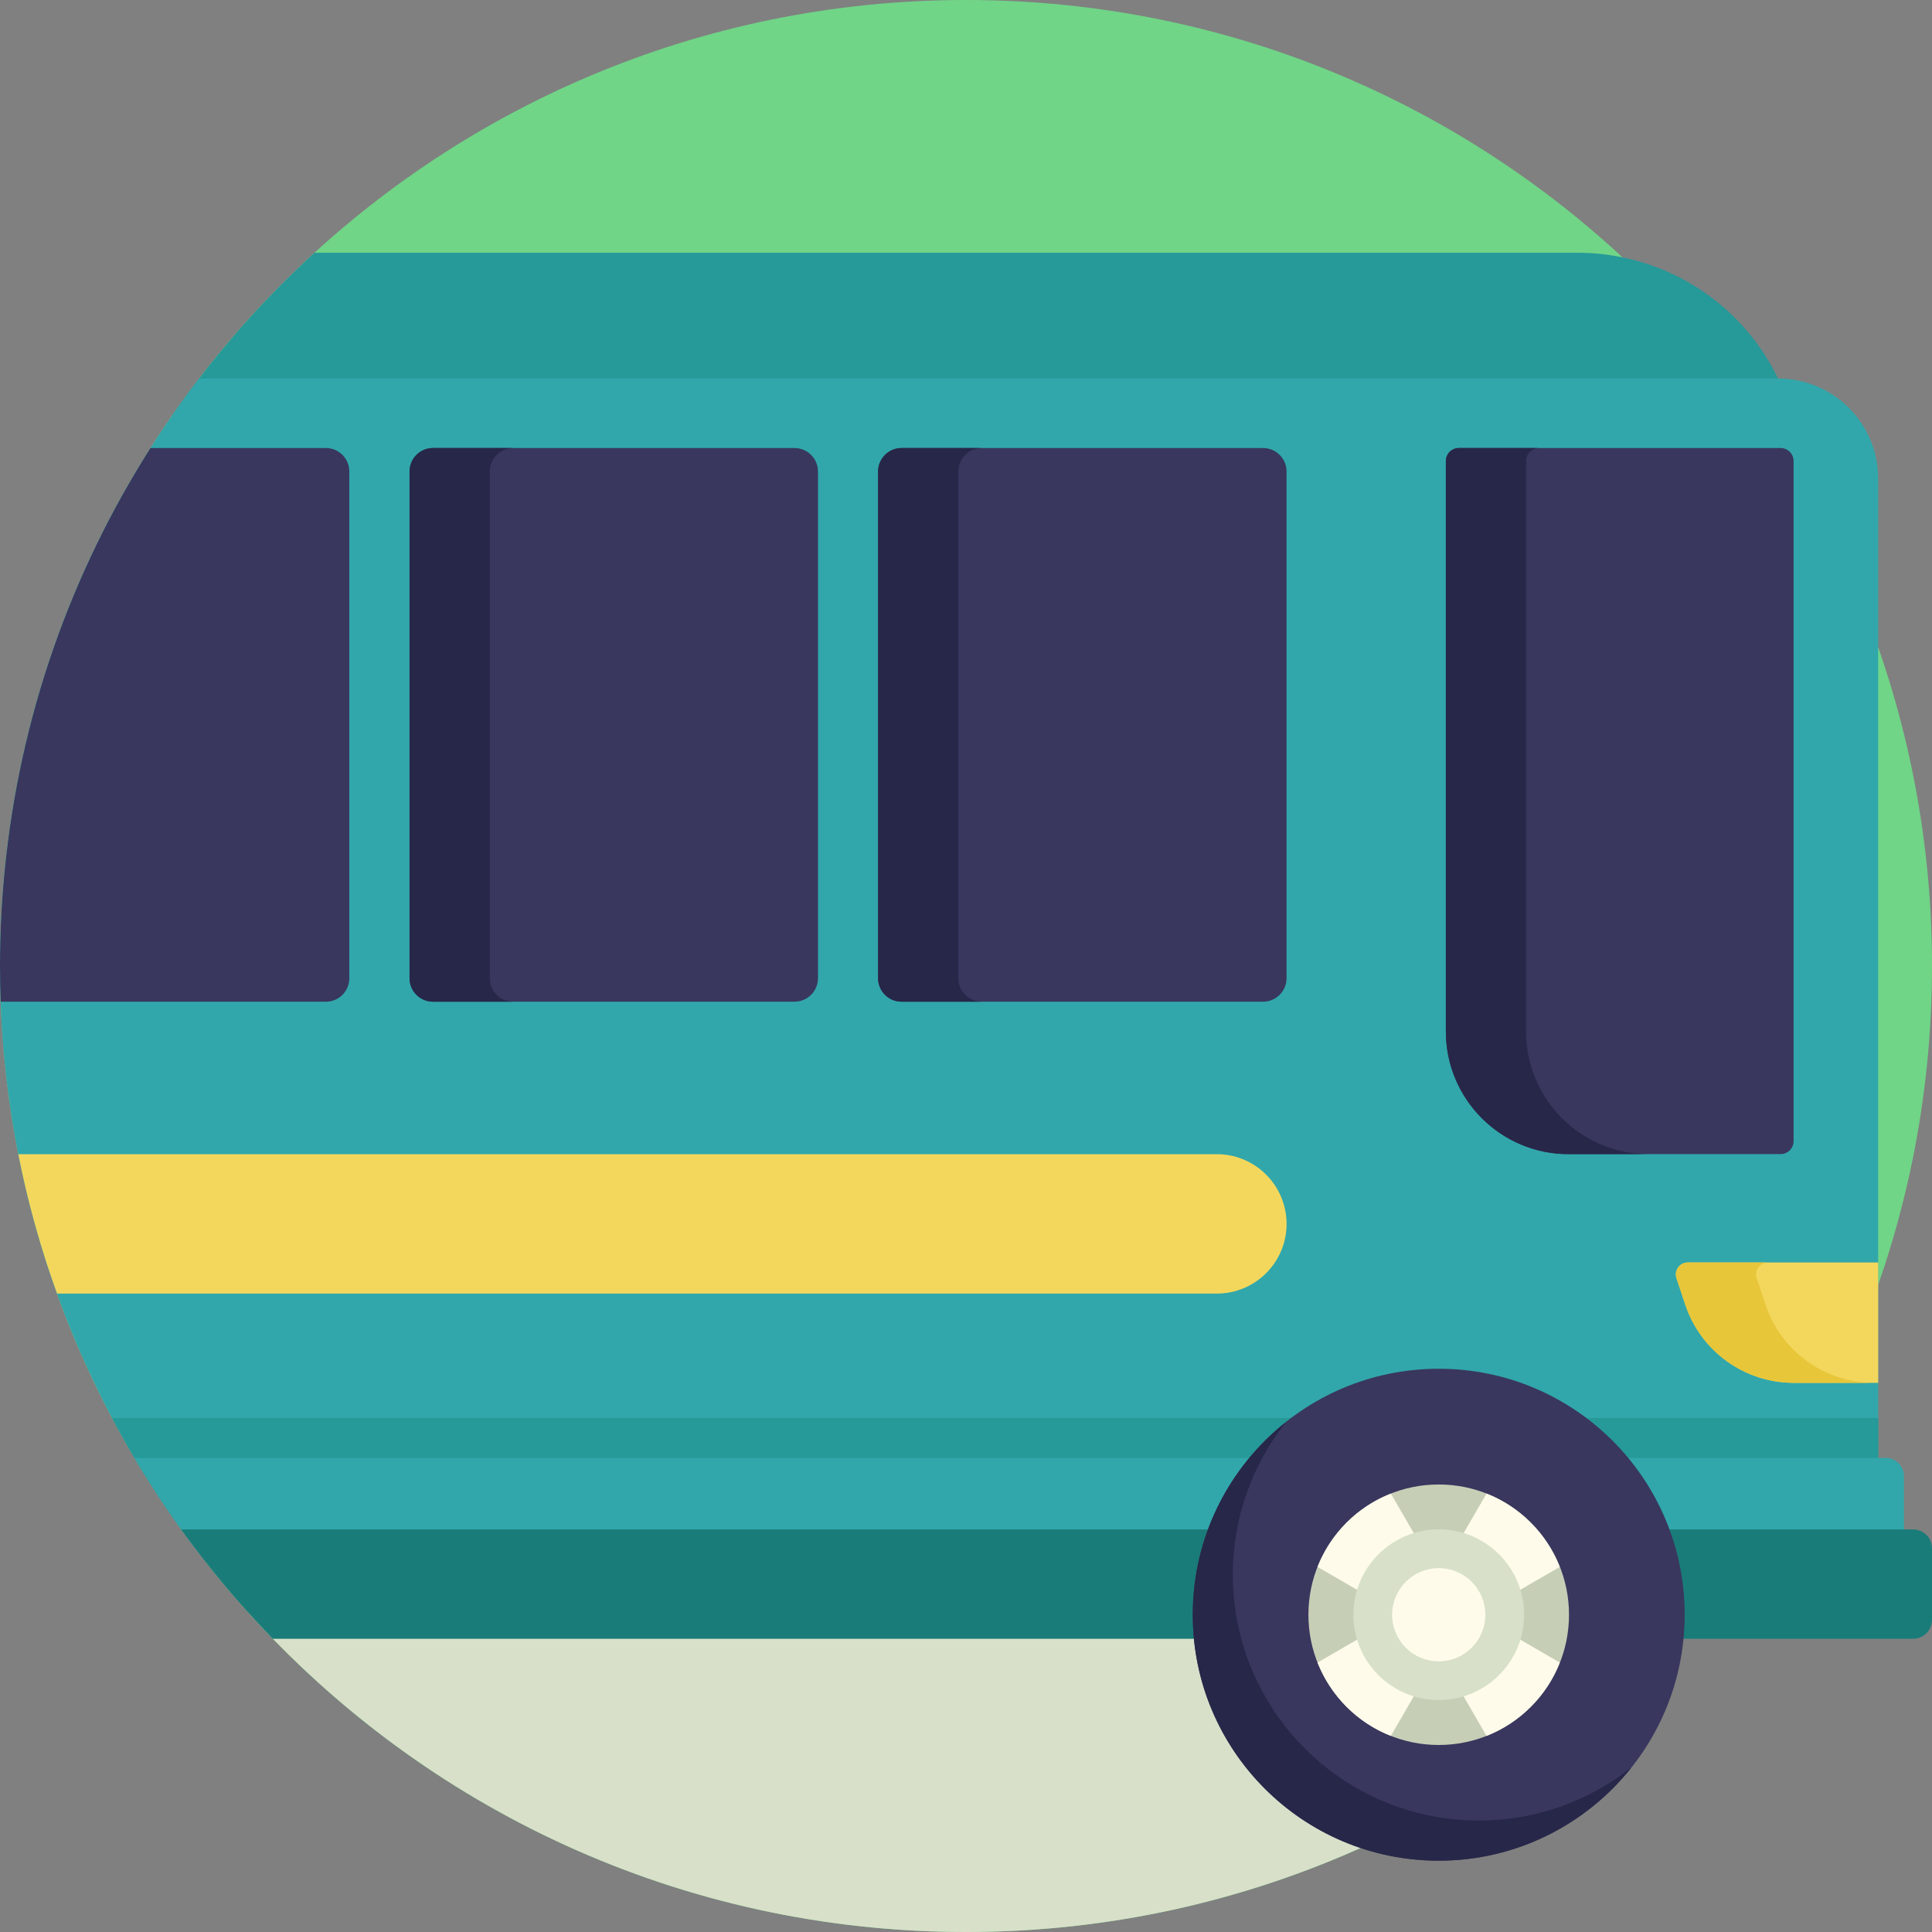
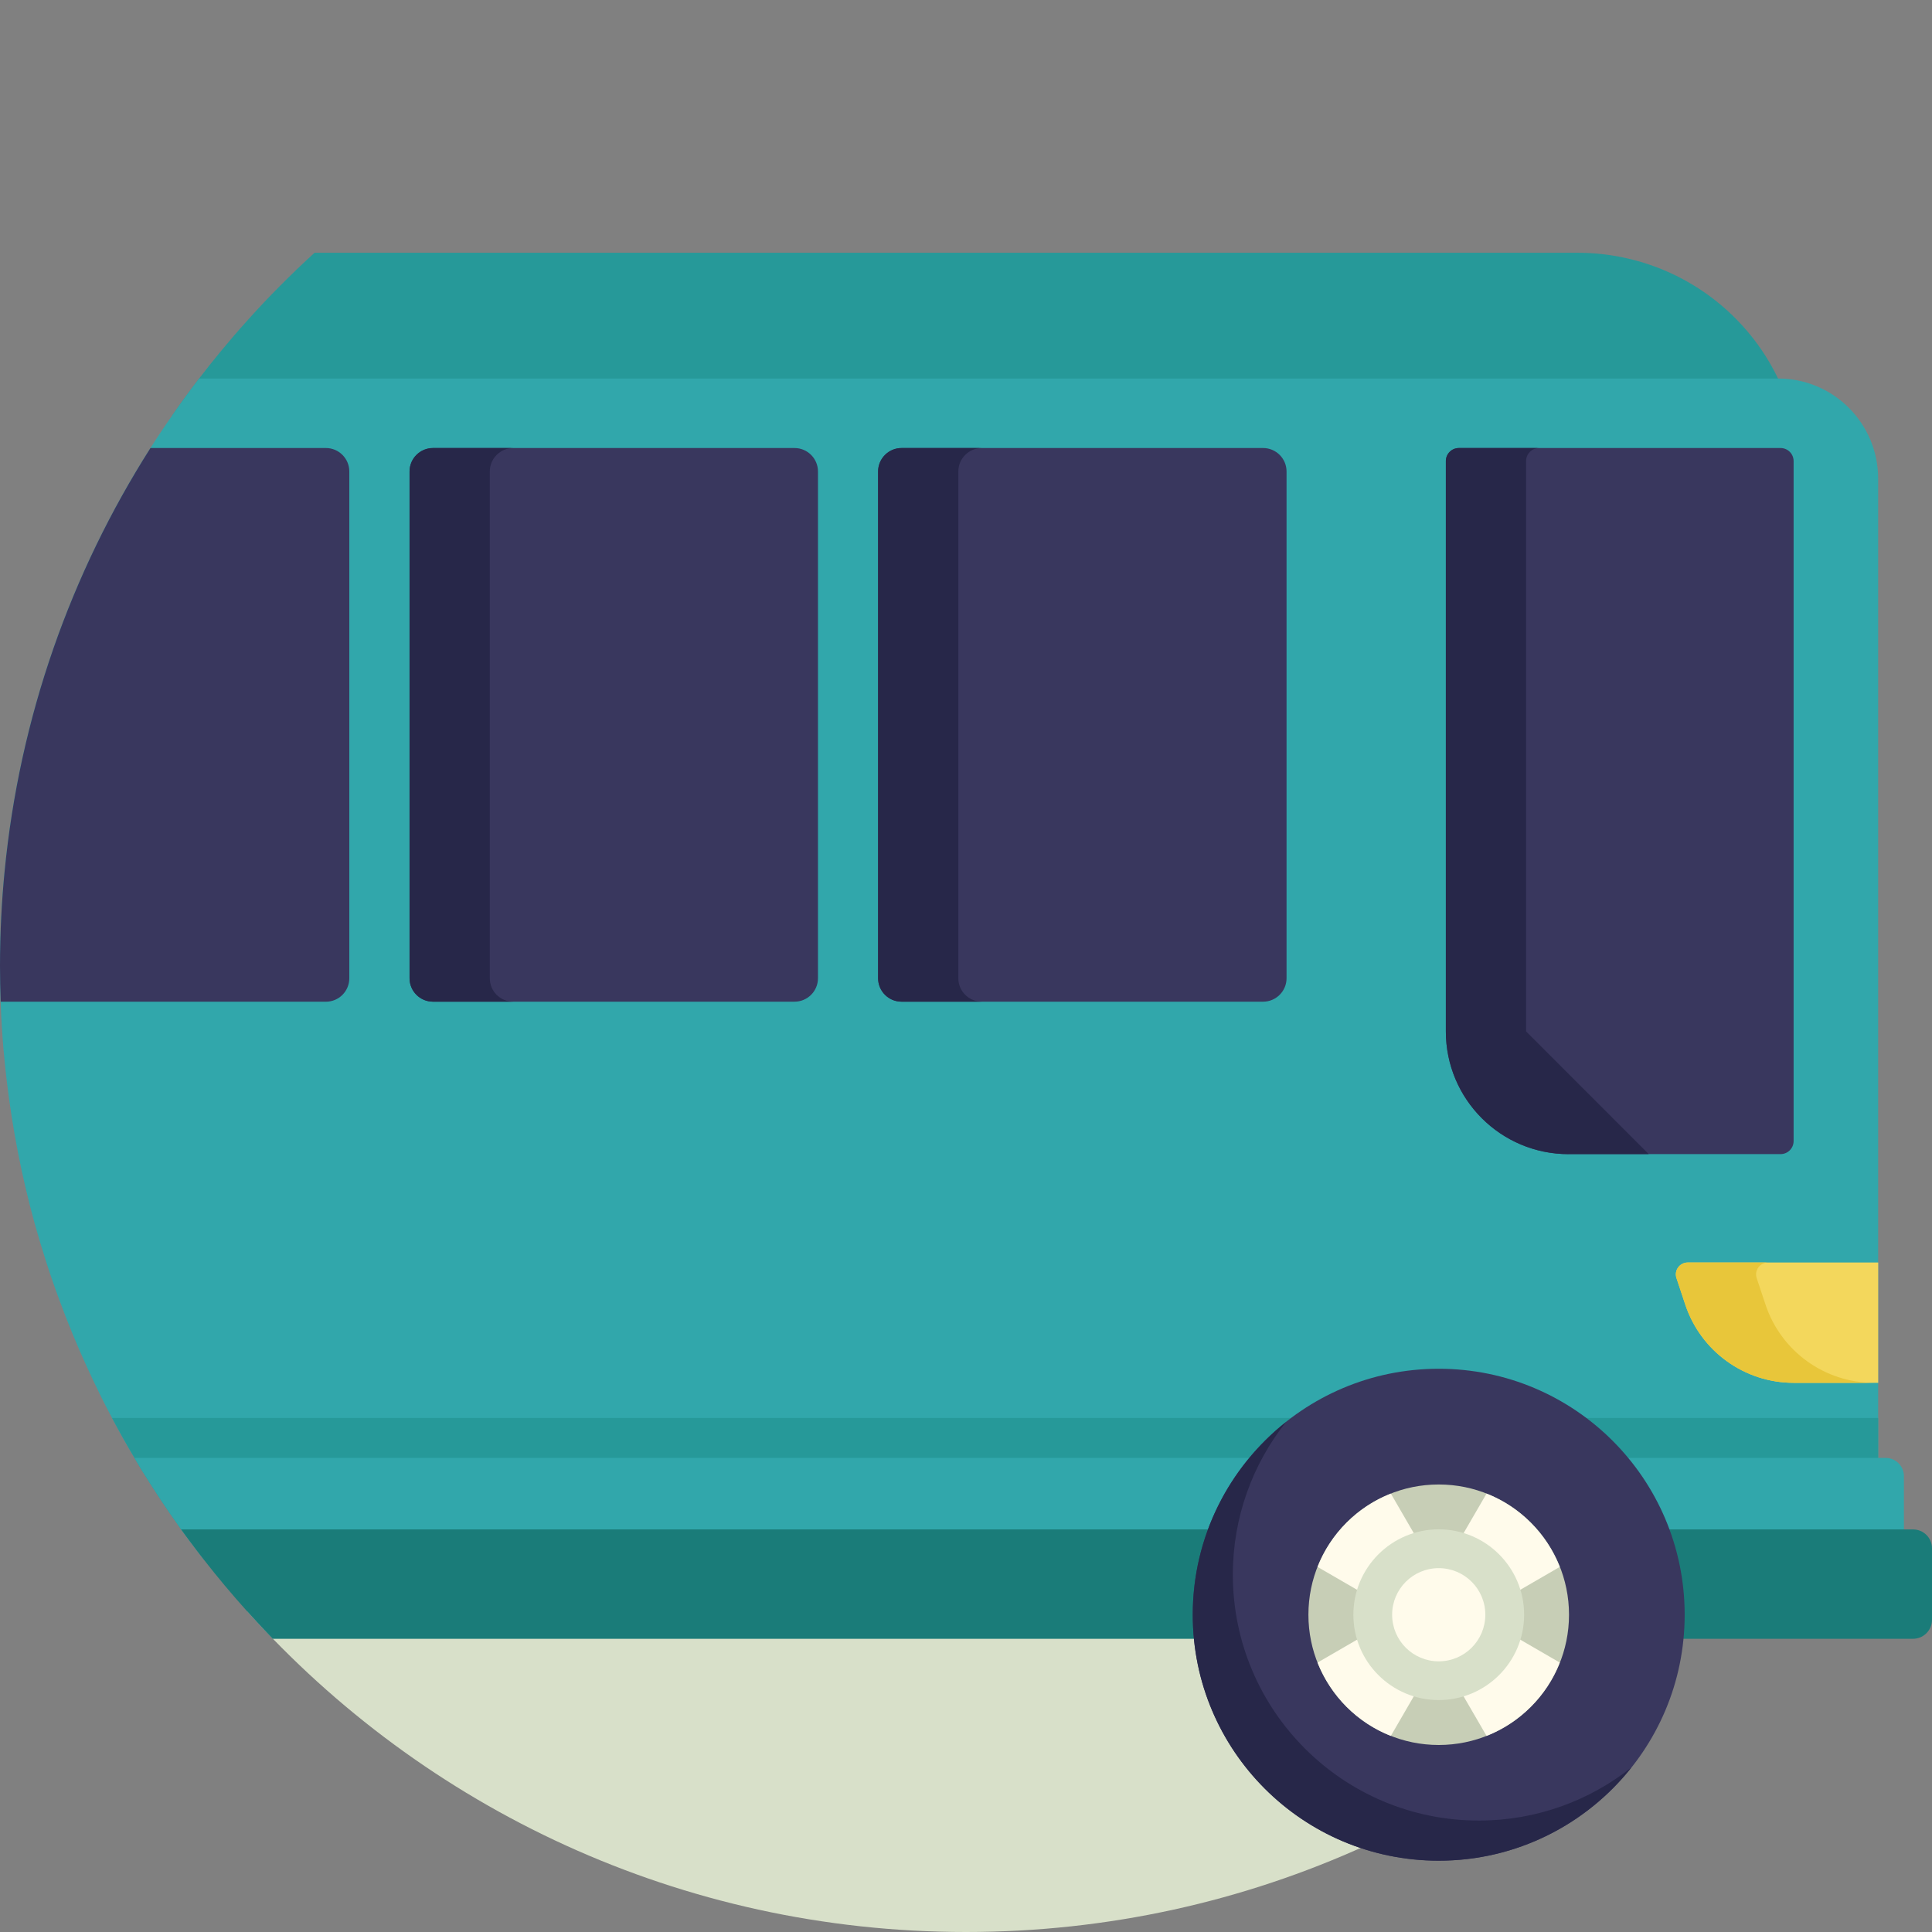
<svg xmlns="http://www.w3.org/2000/svg" width="60" height="60" viewBox="0 0 60 60" fill="none">
  <rect x="0" y="0" width="60" height="60" fill="#808080" stroke="none" />
-   <path d="M60 30C60 46.569 46.569 60 30 60C13.431 60 0 46.569 0 30C0 13.431 13.431 0 30 0C46.569 0 60 13.431 60 30Z" fill="#70D587" />
  <path d="M7.677 50.039C13.169 56.153 21.134 60 30 60C38.866 60 46.831 56.153 52.323 50.039H7.677Z" fill="#D8E0C9" />
  <path d="M55.219 11.755L55.188 12.917H5.338C5.609 12.522 5.894 12.134 6.184 11.755C6.406 11.464 6.634 11.18 6.866 10.899C7.13 10.58 7.398 10.267 7.675 9.961C8.009 9.588 8.353 9.222 8.708 8.867C9.053 8.519 9.406 8.18 9.769 7.85H49C49.472 7.85 49.936 7.899 50.386 7.992C52.469 8.417 54.272 9.792 55.219 11.755Z" fill="#269999" />
  <path d="M58.328 14.866V47.888H5.916C5.819 47.758 5.722 47.628 5.628 47.497C5.203 46.906 4.8 46.298 4.417 45.678C4.336 45.545 4.255 45.412 4.177 45.276C3.934 44.87 3.703 44.456 3.48 44.037C3.361 43.816 3.247 43.591 3.134 43.366C3.05 43.195 2.967 43.025 2.886 42.852C2.827 42.73 2.77 42.606 2.714 42.483C2.4 41.8 2.112 41.103 1.852 40.394C1.708 40.009 1.573 39.62 1.447 39.228C1.316 38.823 1.194 38.414 1.078 38.002C0.68 36.559 0.388 35.075 0.208 33.553C0.17 33.234 0.138 32.914 0.109 32.594C0.067 32.102 0.037 31.606 0.02 31.108C0.008 30.741 0 30.372 0 30C0 29.486 0.013 28.975 0.039 28.469C0.062 27.998 0.097 27.533 0.142 27.07C0.608 22.262 2.208 17.788 4.673 13.914C4.886 13.576 5.108 13.244 5.338 12.917C5.609 12.522 5.894 12.134 6.184 11.755H55.219C56.938 11.755 58.328 13.147 58.328 14.866Z" fill="#31A7AB" />
  <path d="M58.328 44.037V47.887H5.916C5.819 47.758 5.722 47.628 5.628 47.497C5.203 46.906 4.8 46.298 4.417 45.678C4.336 45.545 4.255 45.412 4.177 45.276C3.934 44.87 3.703 44.456 3.48 44.037H58.328Z" fill="#269999" />
  <path d="M59.128 45.844V47.866C59.128 48.18 58.873 48.434 58.561 48.434H6.331C6.191 48.253 6.052 48.072 5.916 47.888C5.819 47.758 5.722 47.628 5.628 47.497C5.203 46.906 4.8 46.298 4.417 45.678C4.336 45.545 4.255 45.413 4.177 45.277H58.561C58.873 45.277 59.128 45.531 59.128 45.844Z" fill="#31A7AB" />
  <path d="M60 48.084V50.305C60 50.628 59.737 50.894 59.411 50.894H8.47C8.289 50.706 8.111 50.517 7.934 50.325C7.848 50.231 7.761 50.136 7.675 50.041C7.208 49.522 6.759 48.986 6.33 48.436C6.189 48.255 6.05 48.074 5.914 47.889C5.817 47.76 5.72 47.63 5.627 47.498H59.409C59.737 47.497 60 47.76 60 48.084Z" fill="#1A7C79" />
  <path d="M55.706 42.945H58.33V39.208H52.417C52.164 39.208 51.984 39.456 52.066 39.695L52.339 40.517C52.82 41.967 54.178 42.945 55.706 42.945Z" fill="#F3D75C" />
  <path d="M54.83 40.517L54.556 39.695C54.475 39.456 54.655 39.208 54.908 39.208H52.416C52.163 39.208 51.983 39.456 52.064 39.695L52.337 40.517C52.82 41.967 54.177 42.945 55.705 42.945H58.197C56.67 42.945 55.312 41.967 54.83 40.517Z" fill="#E8C63A" />
  <path d="M48.714 35.844C46.609 35.844 44.903 34.138 44.903 32.033V14.319C44.903 14.095 45.084 13.914 45.308 13.914H55.297C55.52 13.914 55.702 14.095 55.702 14.319V35.438C55.702 35.661 55.52 35.842 55.297 35.842H48.714V35.844Z" fill="#39375E" />
-   <path d="M47.394 32.031V14.319C47.394 14.095 47.575 13.914 47.798 13.914H45.306C45.083 13.914 44.902 14.095 44.902 14.319V32.031C44.902 34.136 46.608 35.842 48.712 35.842H51.203C49.1 35.844 47.394 34.138 47.394 32.031Z" fill="#272749" />
+   <path d="M47.394 32.031V14.319C47.394 14.095 47.575 13.914 47.798 13.914H45.306C45.083 13.914 44.902 14.095 44.902 14.319V32.031C44.902 34.136 46.608 35.842 48.712 35.842H51.203Z" fill="#272749" />
  <path d="M52.319 50.147C52.319 54.366 48.898 57.784 44.681 57.784C40.462 57.784 37.042 54.364 37.042 50.147C37.042 45.928 40.462 42.508 44.681 42.508C48.9 42.508 52.319 45.928 52.319 50.147Z" fill="#39375E" />
  <path d="M45.926 56.539C41.708 56.539 38.287 53.119 38.287 48.902C38.287 47.11 38.906 45.464 39.939 44.161C38.175 45.56 37.042 47.721 37.042 50.147C37.042 54.366 40.462 57.786 44.68 57.786C47.106 57.786 49.267 56.653 50.667 54.888C49.364 55.92 47.719 56.539 45.926 56.539Z" fill="#272749" />
  <path d="M48.727 50.147C48.727 52.381 46.916 54.192 44.681 54.192C42.447 54.192 40.634 52.381 40.634 50.147C40.634 47.913 42.445 46.102 44.681 46.102C46.916 46.102 48.727 47.913 48.727 50.147Z" fill="#C7CEB6" />
  <path d="M13.447 31.108H24.675C25.077 31.108 25.403 30.781 25.403 30.38V14.642C25.403 14.241 25.077 13.914 24.675 13.914H13.447C13.045 13.914 12.719 14.241 12.719 14.642V30.38C12.719 30.783 13.044 31.108 13.447 31.108Z" fill="#39375E" />
  <path d="M10.848 14.641V30.381C10.848 30.783 10.523 31.109 10.122 31.109H0.022C0.008 30.741 0 30.372 0 30C0 29.486 0.013 28.975 0.039 28.469C0.062 27.998 0.097 27.533 0.142 27.07C0.608 22.262 2.208 17.788 4.673 13.914H10.122C10.523 13.914 10.848 14.241 10.848 14.641Z" fill="#39375E" />
  <path d="M27.27 14.642V30.38C27.27 30.781 27.597 31.108 27.998 31.108H39.227C39.628 31.108 39.955 30.781 39.955 30.38V14.642C39.955 14.241 39.628 13.914 39.227 13.914H27.998C27.597 13.914 27.27 14.241 27.27 14.642Z" fill="#39375E" />
  <path d="M15.211 30.38V14.642C15.211 14.241 15.537 13.914 15.939 13.914H13.447C13.045 13.914 12.719 14.241 12.719 14.642V30.38C12.719 30.781 13.044 31.108 13.447 31.108H15.939C15.536 31.108 15.211 30.783 15.211 30.38Z" fill="#272749" />
  <path d="M29.762 30.38V14.642C29.762 14.241 30.089 13.914 30.491 13.914H27.998C27.597 13.914 27.27 14.241 27.27 14.642V30.38C27.27 30.781 27.595 31.108 27.998 31.108H30.491C30.089 31.108 29.762 30.783 29.762 30.38Z" fill="#272749" />
  <path d="M44.684 48.221C44.681 48.221 44.678 48.221 44.677 48.221C44.419 48.221 44.18 48.083 44.05 47.861L43.194 46.385C42.694 46.581 42.224 46.881 41.819 47.286C41.414 47.691 41.114 48.16 40.917 48.661L42.394 49.517C42.617 49.647 42.753 49.886 42.753 50.142C42.753 50.145 42.753 50.149 42.753 50.15C42.753 50.408 42.617 50.647 42.394 50.777L40.917 51.633C41.116 52.133 41.416 52.603 41.819 53.008C42.224 53.413 42.692 53.713 43.194 53.91L44.05 52.433C44.18 52.209 44.419 52.074 44.677 52.074C44.678 52.074 44.681 52.074 44.684 52.074C44.942 52.074 45.181 52.209 45.309 52.433L46.166 53.91C46.666 53.713 47.134 53.413 47.539 53.008C47.944 52.603 48.244 52.135 48.441 51.633L46.964 50.777C46.741 50.647 46.605 50.408 46.605 50.15C46.605 50.147 46.605 50.145 46.605 50.142C46.605 49.885 46.742 49.645 46.964 49.517L48.441 48.661C48.244 48.161 47.944 47.691 47.539 47.286C47.134 46.881 46.666 46.581 46.166 46.385L45.309 47.861C45.181 48.084 44.942 48.222 44.684 48.221Z" fill="#FFFBEB" />
  <path d="M47.333 50.147C47.333 51.611 46.145 52.797 44.681 52.797C43.217 52.797 42.03 51.611 42.03 50.147C42.03 48.683 43.217 47.495 44.681 47.495C46.145 47.495 47.333 48.683 47.333 50.147Z" fill="#D8E0C9" />
  <path d="M46.128 50.147C46.128 50.945 45.481 51.594 44.681 51.594C43.881 51.594 43.234 50.947 43.234 50.147C43.234 49.347 43.883 48.7 44.681 48.7C45.48 48.7 46.128 49.347 46.128 50.147Z" fill="#FFFBEB" />
-   <path d="M37.789 35.844H0.569C0.712 36.573 0.883 37.294 1.08 38.003C1.194 38.416 1.317 38.825 1.448 39.23C1.552 39.547 1.661 39.861 1.773 40.173H37.791C38.986 40.173 39.956 39.203 39.956 38.009C39.953 36.812 38.984 35.844 37.789 35.844Z" fill="#F3D75C" />
</svg>